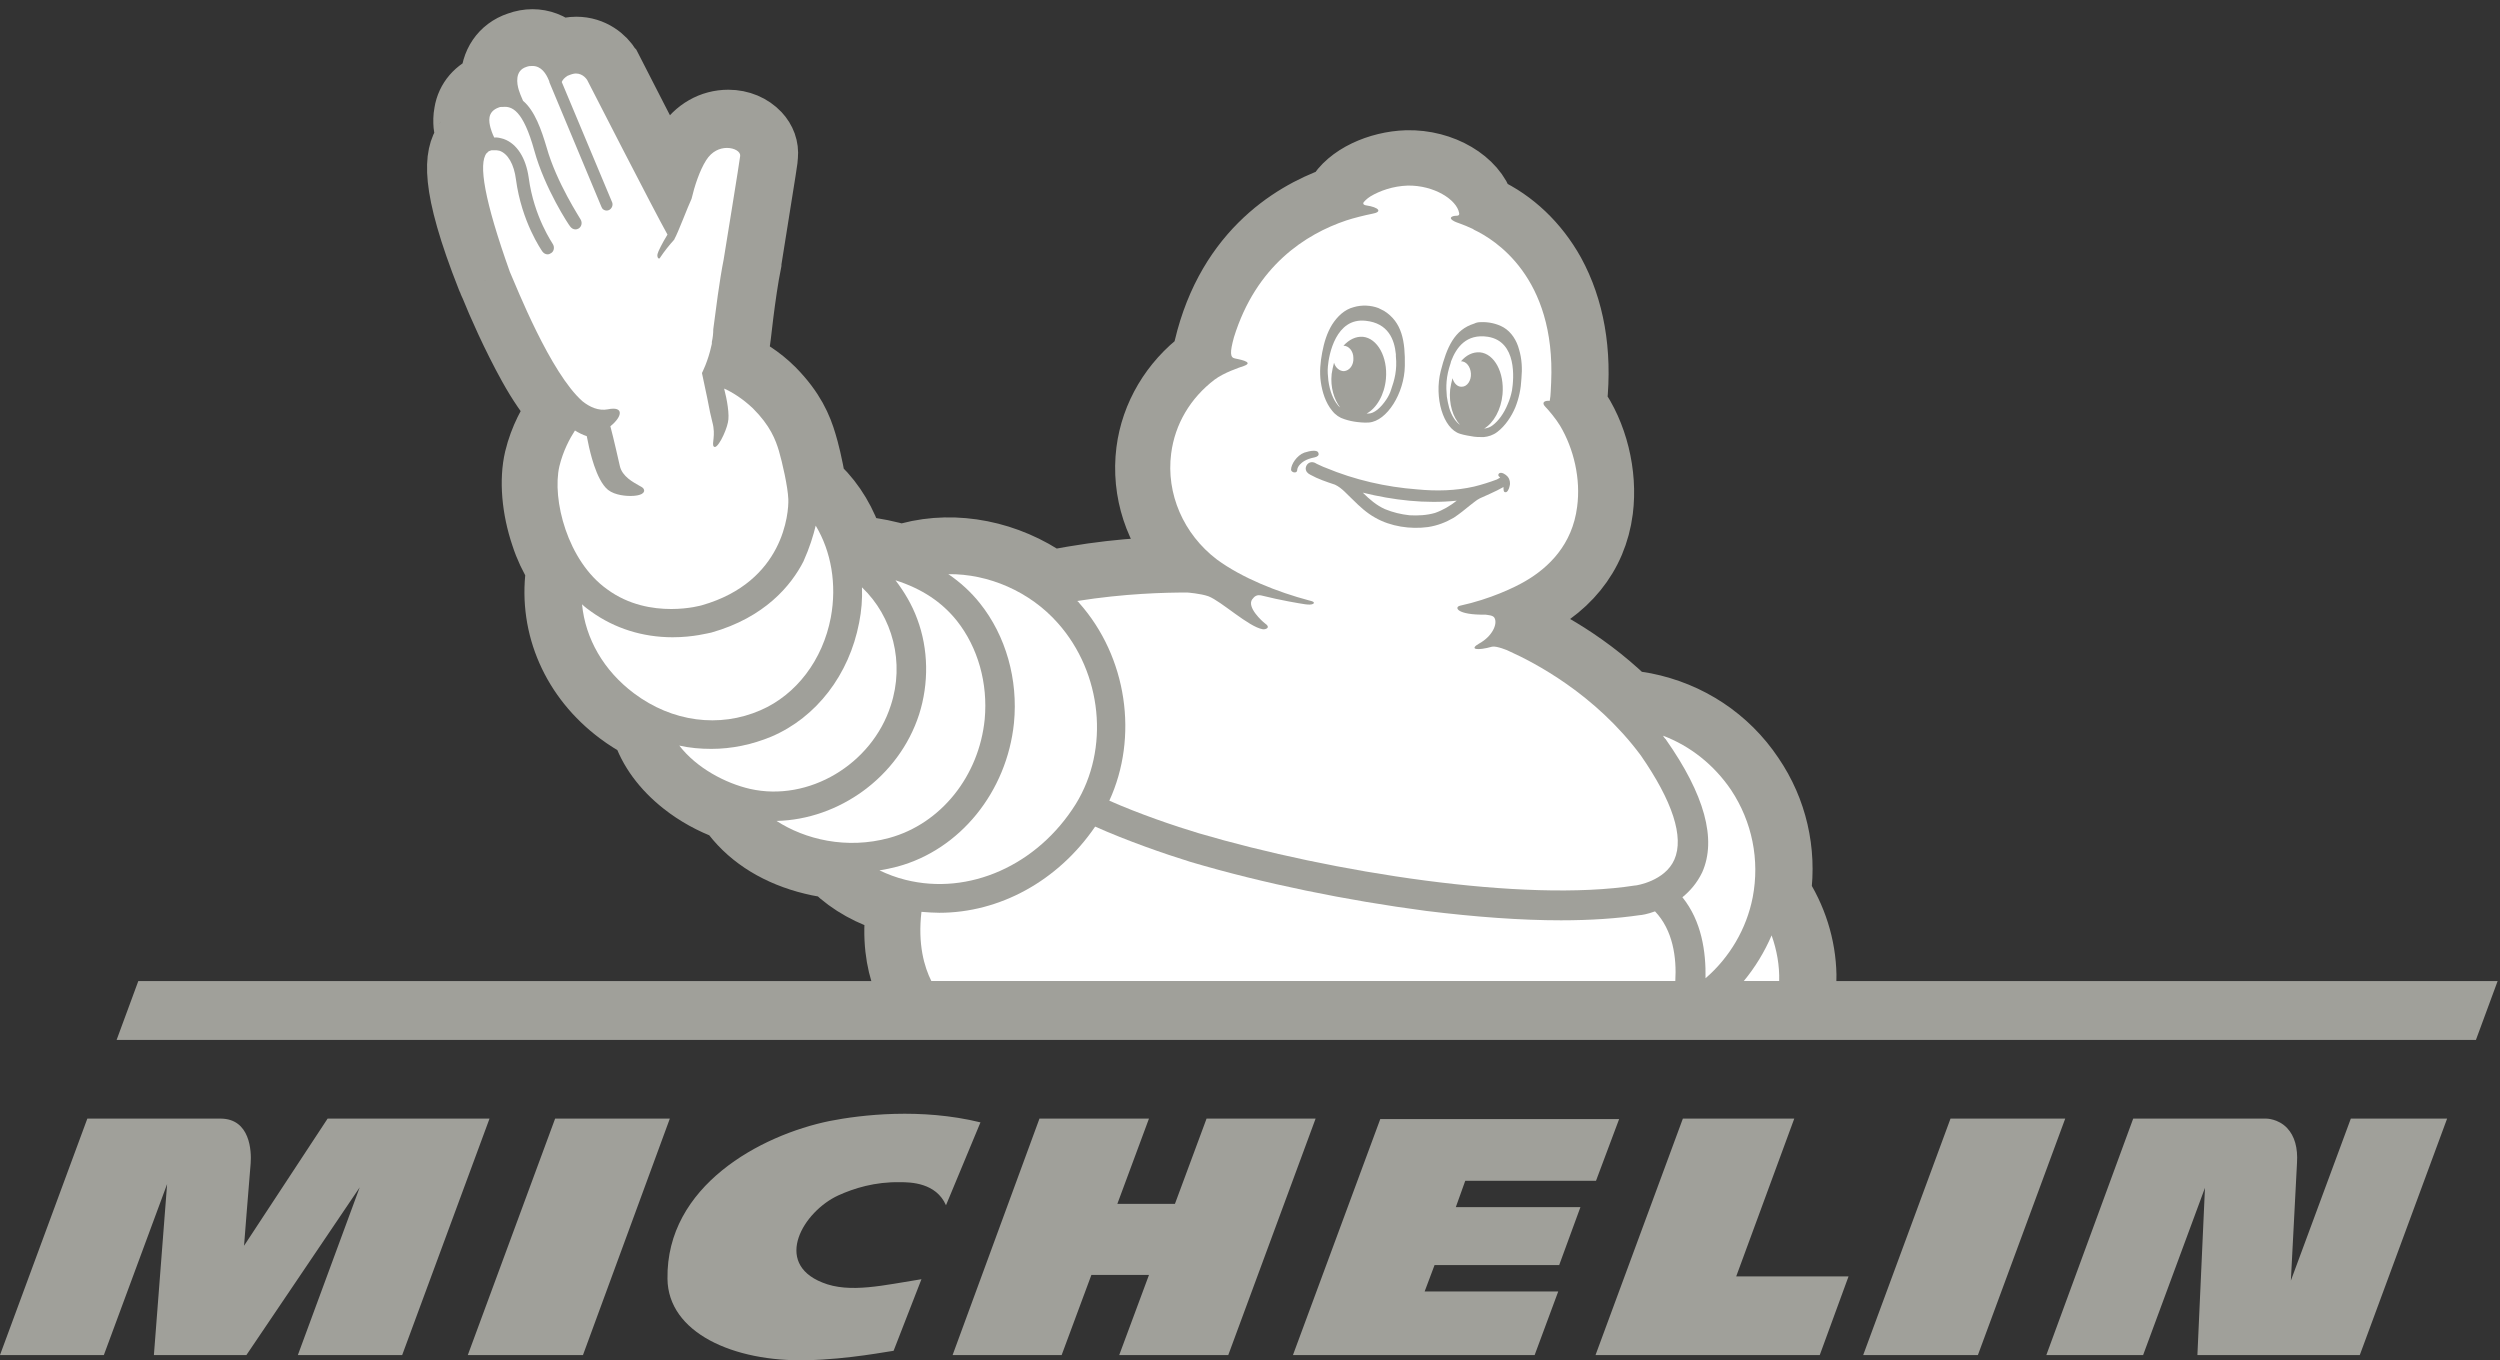
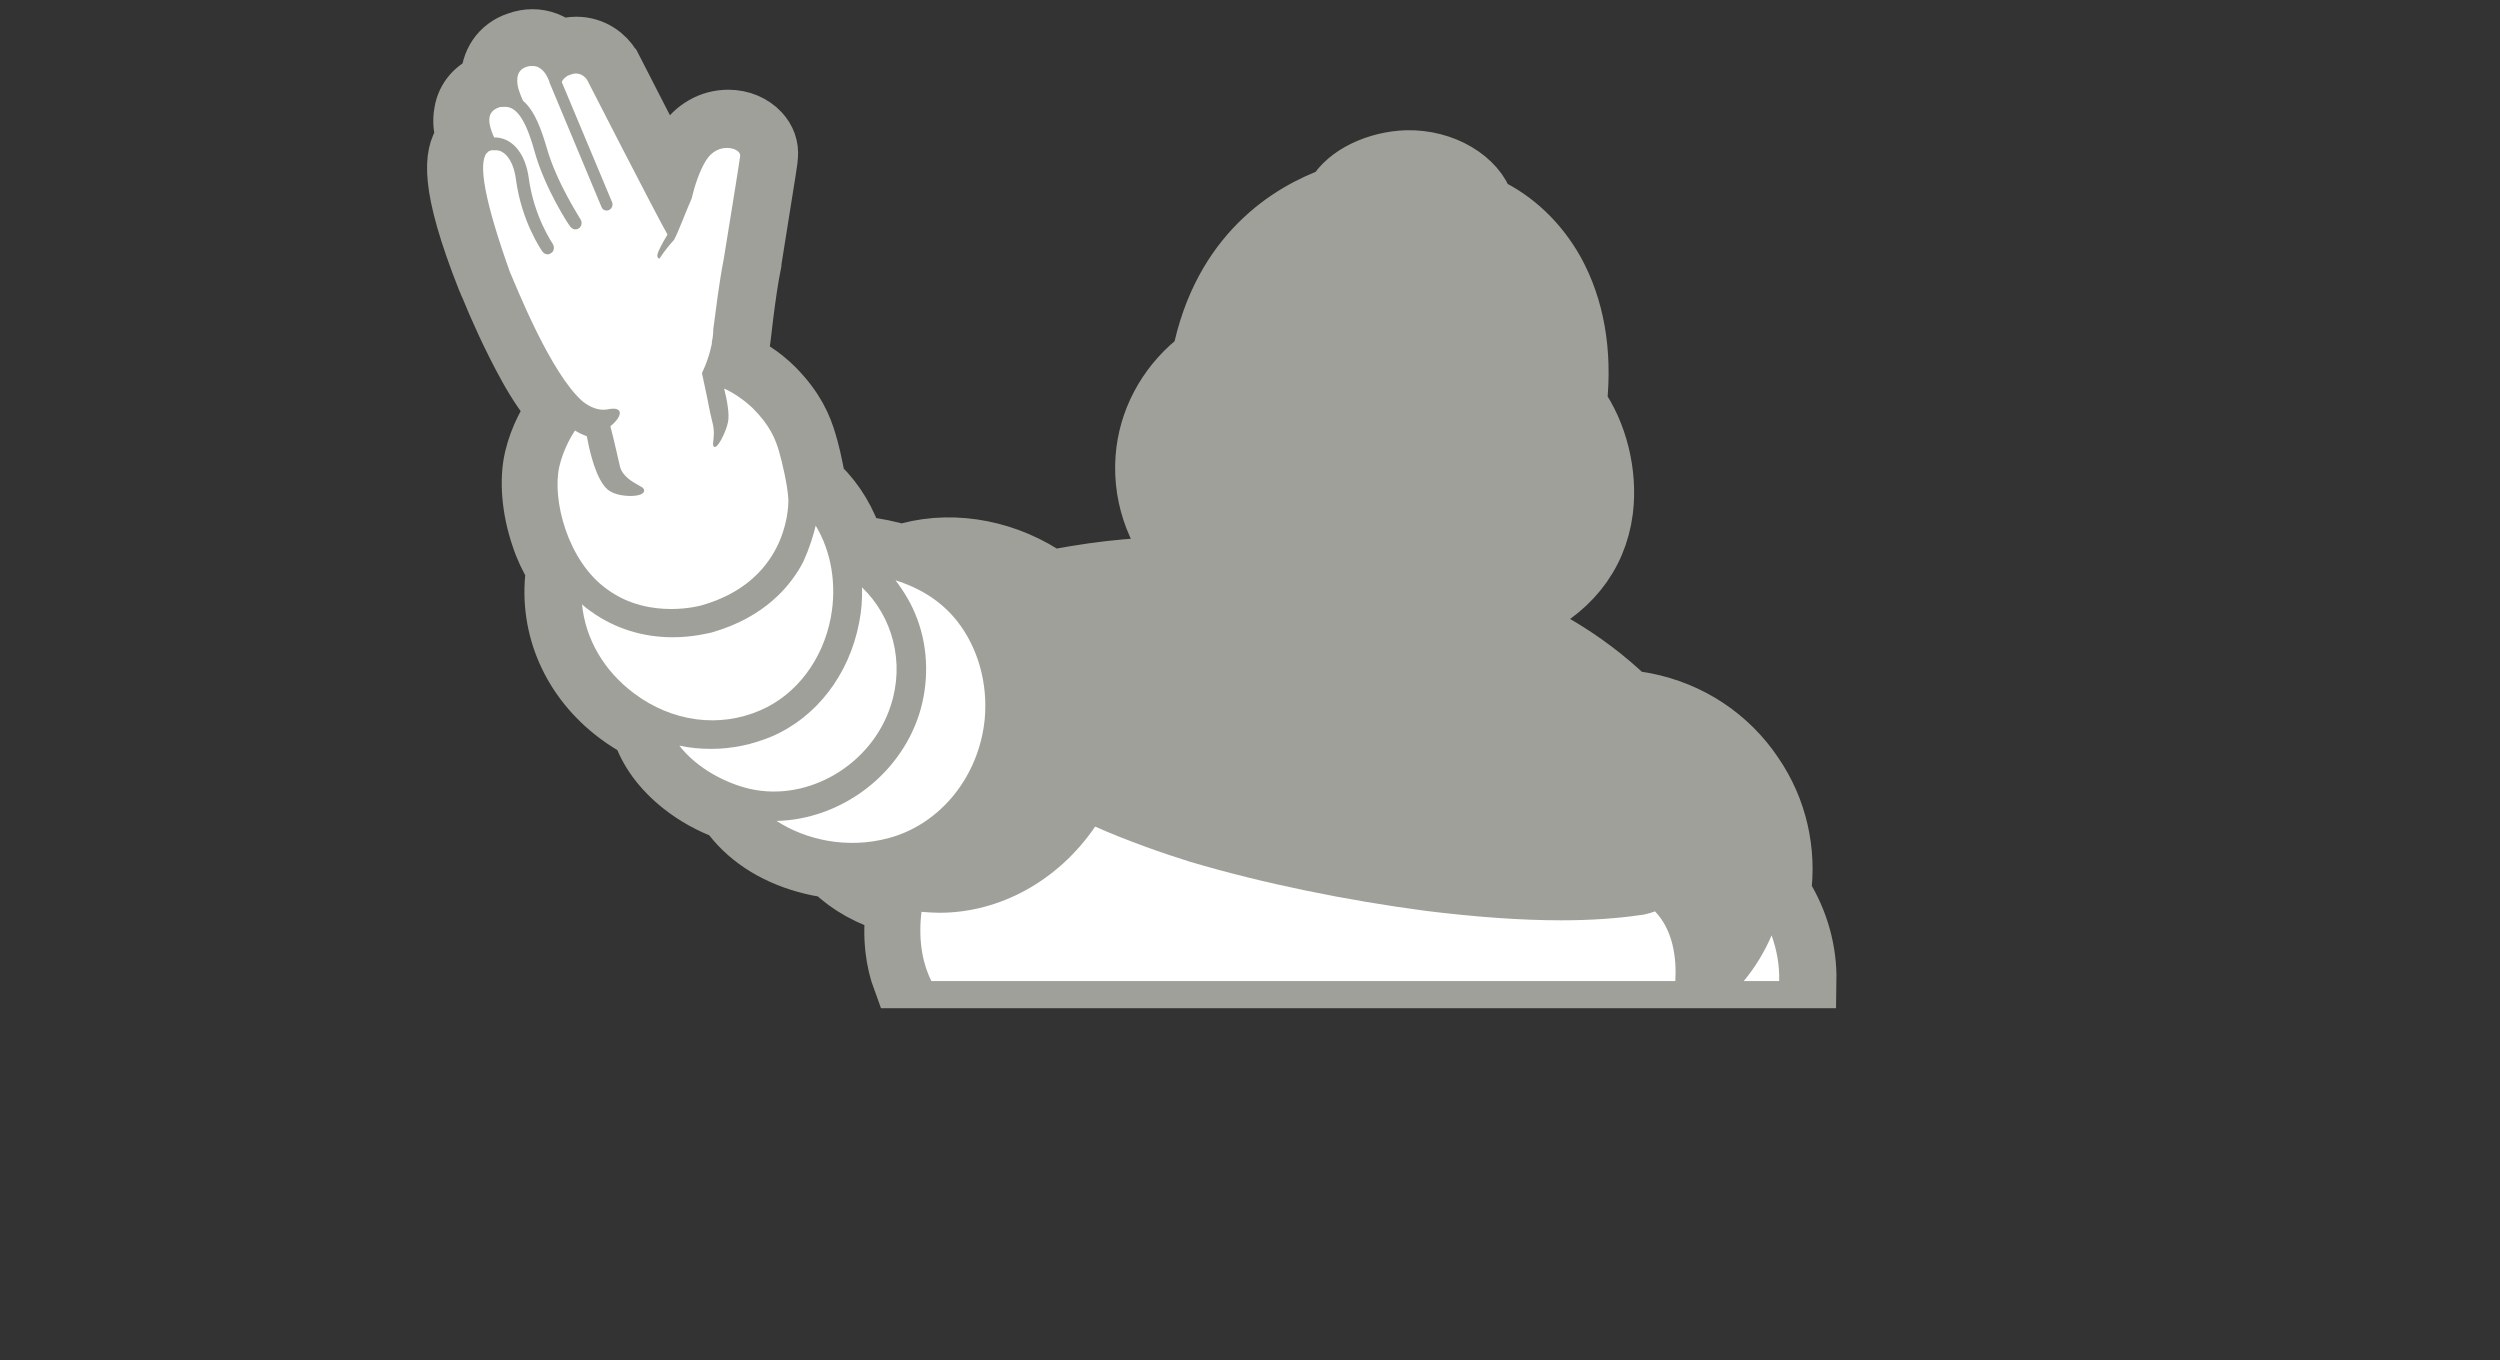
<svg xmlns="http://www.w3.org/2000/svg" width="136px" height="74px" viewBox="0 0 136 74" version="1.1">
  <rect x="0" y="0" width="136" height="74" fill="#333333" stroke="none" />
  <title>michelin-logo</title>
  <g id="Homepage" stroke="none" stroke-width="1" fill="none" fill-rule="evenodd">
    <g transform="translate(-347, -1067)" fill-rule="nonzero" id="Logos">
      <g transform="translate(135, 925)">
        <g id="michelin-logo" transform="translate(212, 144)">
          <path d="M26.373,13.246 C26.373,13.272 26.399,13.272 26.399,13.297 C26.424,13.374 26.476,13.502 26.553,13.656 C26.912,14.553 27.708,16.372 28.633,18.037 C29.146,18.96 29.66,19.703 30.148,20.266 C29.763,20.804 29.223,21.727 28.941,22.905 C28.658,24.109 28.787,25.698 29.3,27.21 C29.506,27.85 29.788,28.439 30.122,28.978 L30.122,29.003 C30.097,29.054 30.097,29.106 30.097,29.157 C29.711,32.155 30.995,35.075 33.538,36.971 C33.948,37.279 34.359,37.535 34.796,37.766 C35.155,38.893 35.926,39.943 37.03,40.814 C37.775,41.404 38.622,41.865 39.521,42.198 C39.521,42.198 39.521,42.224 39.547,42.224 C40.497,43.582 41.961,44.555 43.784,45.068 C44.246,45.196 44.708,45.298 45.17,45.349 L45.248,45.426 C46.121,46.272 47.276,46.912 48.612,47.297 C48.38,49.039 48.612,50.371 48.971,51.345 L98.404,51.345 C98.43,49.731 97.994,48.116 97.095,46.656 C97.069,46.63 97.043,46.579 97.018,46.554 C97.326,44.273 96.812,41.993 95.503,40.071 C94.116,37.996 91.984,36.587 89.519,36.1 C89.262,36.049 89.006,36.023 88.749,35.972 L88.646,35.972 C86.13,33.538 83.459,32.283 82.534,31.898 L82.611,31.514 C82.637,31.514 82.688,31.488 82.714,31.488 C85.385,30.335 87.003,28.363 87.336,25.775 C87.593,23.751 87.028,21.496 85.898,19.933 C85.898,19.908 85.898,19.882 85.924,19.856 C86.207,17.115 85.77,14.707 84.691,12.734 C83.793,11.12 82.457,9.839 80.891,9.121 L80.865,9.121 C80.429,7.661 78.554,6.533 76.525,6.585 C74.933,6.636 73.213,7.379 72.545,8.583 C70.131,9.454 66.382,11.709 65.252,17.397 C63.583,18.652 62.479,20.497 62.222,22.521 C61.939,24.776 62.684,27.005 64.225,28.696 C62.684,28.696 60.193,28.824 57.266,29.413 C57.24,29.413 57.214,29.439 57.189,29.439 C54.929,27.85 52.027,27.235 49.408,27.927 C49.305,27.953 49.202,28.004 49.125,28.055 C48.406,27.825 47.61,27.671 46.737,27.568 L46.583,27.568 C46.198,26.339 45.556,25.237 44.657,24.366 C44.606,24.314 44.503,24.238 44.503,24.238 C44.374,23.341 44.118,22.367 44.015,22.034 C43.758,21.163 43.347,20.189 42.217,19.037 C41.473,18.293 40.702,17.858 40.163,17.602 C40.266,17.32 40.343,17.064 40.368,16.91 C40.368,16.859 40.394,16.782 40.394,16.731 C40.394,16.705 40.677,13.964 41.01,12.324 L41.01,12.273 C41.909,6.687 41.909,6.61 41.909,6.533 L41.909,6.508 C41.961,5.995 41.781,5.509 41.421,5.124 C40.985,4.663 40.343,4.381 39.624,4.381 C38.622,4.381 37.723,4.894 37.158,5.79 C36.825,6.303 36.593,6.943 36.414,7.481 C35.489,5.688 34.257,3.305 33.384,1.589 C33.358,1.563 33.358,1.537 33.332,1.512 C33.024,0.999 32.331,0.41 31.355,0.41 C31.072,0.41 30.764,0.461 30.482,0.564 C30.045,0.205 29.532,0 28.967,0 C28.684,0 28.402,0.051 28.119,0.154 C27.118,0.487 26.553,1.358 26.553,2.408 C25.782,2.69 25.243,3.305 25.115,4.099 C25.012,4.637 25.115,5.099 25.166,5.329 C25.166,5.355 25.192,5.406 25.217,5.483 C25.192,5.509 25.166,5.56 25.14,5.585 C24.575,6.405 24.293,7.994 26.373,13.246" id="path41" stroke="#A0A09A" stroke-width="3" fill="#A0A09A" />
-           <path d="M64.584,30.233 C64.584,30.233 65.303,30.284 65.74,30.438 C66.459,30.72 67.923,32.103 68.693,32.231 C68.821,32.257 69.181,32.155 68.796,31.898 C68.693,31.821 67.794,31.027 68.128,30.592 L68.154,30.566 C68.282,30.387 68.436,30.361 68.59,30.387 C69.72,30.669 70.67,30.822 71.004,30.873 C71.21,30.899 71.338,30.899 71.441,30.848 C71.518,30.771 71.466,30.72 71.235,30.669 C69.489,30.207 67.563,29.439 66.202,28.439 C64.379,27.056 63.429,24.853 63.711,22.675 C63.917,21.061 64.764,19.651 66.074,18.652 C66.587,18.268 67.435,17.986 67.666,17.909 C68.308,17.679 67.255,17.525 67.178,17.499 C66.921,17.448 66.895,17.192 67.127,16.346 C68.334,12.452 71.03,10.735 73.238,9.992 C73.624,9.864 74.24,9.71 74.625,9.634 C75.241,9.531 75.01,9.275 74.317,9.172 C74.317,9.172 74.086,9.147 74.188,8.993 C74.214,8.967 74.343,8.814 74.548,8.686 C75.062,8.378 75.781,8.122 76.577,8.096 C78.015,8.071 79.247,8.865 79.376,9.582 C79.376,9.582 79.427,9.736 79.247,9.736 C78.965,9.736 78.759,9.864 79.119,10.043 C79.196,10.095 79.581,10.197 80.12,10.453 C80.146,10.479 80.172,10.479 80.198,10.505 C81.276,11.017 84.64,13.041 84.383,18.806 C84.383,18.985 84.358,19.139 84.358,19.318 C84.358,19.472 84.332,19.626 84.306,19.805 C83.998,19.78 83.844,19.908 84.075,20.138 C84.229,20.292 84.64,20.779 84.871,21.163 C85.616,22.418 86.001,24.058 85.796,25.57 C85.539,27.62 84.255,28.875 82.971,29.618 C82.406,29.951 81.071,30.592 79.427,30.95 C79.093,31.027 79.247,31.463 80.814,31.437 C80.942,31.463 81.225,31.463 81.302,31.616 C81.481,31.95 81.173,32.616 80.48,33 C79.889,33.333 80.352,33.41 81.173,33.179 C81.404,33.128 82.046,33.384 82.123,33.436 C83.433,34.025 86.771,35.741 89.262,39.098 C90.983,41.583 91.625,43.53 91.086,44.76 C90.572,45.939 89.006,46.169 88.98,46.169 L88.954,46.169 C82.92,47.117 72.417,45.452 65.201,43.325 C63.917,42.941 61.965,42.275 60.347,41.557 C61.939,38.099 61.323,33.743 58.704,30.797 C58.678,30.745 58.627,30.72 58.601,30.694 C61.195,30.284 63.352,30.233 64.584,30.233" id="path43" fill="#FFFFFF" />
-           <path d="M94.167,40.968 C95.323,42.71 95.734,44.786 95.348,46.81 C95.015,48.526 94.09,50.089 92.781,51.217 C92.806,49.782 92.575,48.116 91.522,46.81 C91.933,46.477 92.318,46.041 92.601,45.452 C93.397,43.658 92.729,41.224 90.623,38.227 C90.623,38.227 90.623,38.201 90.598,38.201 C90.546,38.15 90.495,38.073 90.469,38.022 C91.959,38.585 93.243,39.61 94.167,40.968 M57.548,31.898 C59.962,34.614 60.373,38.739 58.524,41.737 C56.444,45.068 52.72,46.733 49.254,45.862 C48.74,45.734 48.278,45.554 47.841,45.349 C48.175,45.298 48.509,45.221 48.817,45.144 C52.232,44.222 54.775,41.071 55.16,37.33 C55.391,34.973 54.723,32.59 53.311,30.822 C52.823,30.207 52.232,29.669 51.59,29.234 C53.773,29.208 56.033,30.182 57.548,31.898" id="path45" fill="#FFFFFF" />
          <path d="M52.053,31.77 C53.208,33.231 53.747,35.178 53.568,37.125 C53.26,40.225 51.18,42.813 48.38,43.582 C46.044,44.222 43.784,43.658 42.243,42.659 C45.633,42.582 48.894,40.276 49.998,36.869 C50.538,35.178 50.512,33.307 49.896,31.668 C49.613,30.899 49.202,30.207 48.714,29.567 C50.152,30.028 51.231,30.745 52.053,31.77" id="path47" fill="#FFFFFF" />
          <path d="M46.737,31.873 C46.865,31.232 46.917,30.592 46.891,29.951 C48.56,31.54 49.228,34.05 48.457,36.382 C47.43,39.585 43.989,41.634 40.805,40.917 C39.47,40.61 37.903,39.79 36.953,38.56 C37.518,38.688 38.109,38.739 38.699,38.739 C39.803,38.739 40.908,38.509 41.961,38.073 C44.426,37.023 46.198,34.691 46.737,31.873" id="path49" fill="#FFFFFF" />
          <path d="M44.374,26.595 C45.222,28.004 45.53,29.797 45.196,31.591 C44.76,33.897 43.322,35.793 41.37,36.638 C39.136,37.612 36.568,37.279 34.488,35.716 C32.844,34.486 31.843,32.744 31.663,30.873 C31.817,31.027 31.997,31.155 32.177,31.283 C33.435,32.18 34.95,32.667 36.593,32.667 C37.723,32.667 38.545,32.436 38.699,32.411 C41.601,31.591 43.039,29.849 43.707,28.542 C44.041,27.799 44.246,27.133 44.374,26.595" id="path51" fill="#FFFFFF" />
          <path d="M26.476,6.328 C26.501,6.328 26.527,6.303 26.527,6.277 C26.578,6.226 26.655,6.2 26.733,6.175 L27.015,6.175 C27.066,6.175 27.118,6.2 27.169,6.2 C27.631,6.354 27.965,6.943 28.068,7.763 C28.376,10.069 29.455,11.606 29.506,11.683 C29.583,11.786 29.686,11.837 29.788,11.837 C29.865,11.837 29.917,11.811 29.994,11.76 C30.148,11.658 30.174,11.427 30.071,11.273 C30.071,11.248 29.044,9.813 28.761,7.661 C28.607,6.585 28.119,5.816 27.4,5.56 C27.22,5.509 27.041,5.457 26.887,5.483 C26.784,5.278 26.707,5.047 26.681,4.945 C26.604,4.637 26.476,4.074 27.143,3.843 C27.195,3.818 27.22,3.818 27.272,3.818 L27.349,3.818 C27.837,3.766 28.453,3.971 29.069,6.2 C29.634,8.25 30.944,10.248 31.021,10.325 C31.098,10.428 31.201,10.479 31.303,10.479 C31.381,10.479 31.432,10.453 31.483,10.428 C31.637,10.325 31.689,10.12 31.586,9.941 C31.586,9.915 30.276,7.943 29.737,6.021 C29.455,5.073 29.095,4.023 28.453,3.484 C28.35,3.254 28.248,2.998 28.222,2.895 C28.119,2.562 27.991,1.845 28.633,1.64 C28.761,1.589 28.864,1.589 28.967,1.589 C29.455,1.589 29.711,2.024 29.84,2.332 C29.865,2.383 29.891,2.434 29.891,2.485 L32.716,9.249 C32.742,9.3 32.767,9.352 32.793,9.377 C32.896,9.454 32.998,9.48 33.127,9.429 C33.281,9.352 33.358,9.172 33.306,9.019 L30.559,2.46 C30.61,2.332 30.713,2.229 30.867,2.127 C31.047,2.05 31.201,1.998 31.329,1.998 C31.74,1.998 31.945,2.357 31.945,2.357 C31.945,2.357 35.618,9.531 36.311,10.761 C36.029,11.222 35.797,11.683 35.772,11.811 C35.72,11.991 35.849,12.17 35.926,11.991 C36.131,11.683 36.414,11.325 36.671,11.043 C36.671,11.043 36.696,11.017 36.696,10.991 C36.876,10.684 37.415,9.249 37.621,8.814 C37.775,8.148 38.057,7.276 38.417,6.713 C38.725,6.226 39.161,6.047 39.547,6.047 C39.958,6.047 40.291,6.252 40.266,6.482 C40.266,6.585 39.367,12.119 39.367,12.119 C39.136,13.272 38.93,14.937 38.802,15.911 C38.802,16.141 38.776,16.372 38.725,16.602 L38.725,16.679 C38.725,16.679 38.725,16.731 38.699,16.807 C38.519,17.653 38.186,18.293 38.186,18.293 L38.468,19.626 C38.571,20.189 38.699,20.779 38.751,20.958 C38.956,21.701 38.699,22.137 38.828,22.29 C39.007,22.495 39.495,21.496 39.598,20.984 C39.701,20.574 39.547,19.728 39.393,19.139 C39.803,19.318 40.394,19.677 40.959,20.215 C41.909,21.163 42.192,21.932 42.371,22.521 C42.551,23.136 42.859,24.468 42.885,25.16 C42.911,25.877 42.654,29.644 38.186,30.925 C38.186,30.925 37.492,31.13 36.516,31.13 C35.515,31.13 34.205,30.925 33.024,30.054 C30.867,28.516 30.019,25.16 30.43,23.366 C30.636,22.521 30.995,21.855 31.278,21.419 C31.483,21.547 31.689,21.65 31.92,21.727 L32.048,22.342 C32.074,22.418 32.408,24.109 33.075,24.648 C33.461,24.955 34.103,24.981 34.282,24.981 C34.488,24.981 34.95,24.955 35.027,24.75 C35.053,24.724 35.053,24.622 34.976,24.545 C34.95,24.519 34.873,24.468 34.77,24.417 C34.462,24.238 33.846,23.93 33.717,23.341 C33.64,23.008 33.384,21.855 33.204,21.189 C33.871,20.651 33.948,20.087 33.075,20.266 C32.562,20.369 32.074,20.138 31.689,19.831 C29.942,18.293 28.094,13.605 27.734,12.785 C26.347,8.891 26.013,6.892 26.476,6.328 M96.787,51.37 L94.861,51.37 C95.477,50.627 95.99,49.782 96.376,48.885 C96.658,49.679 96.812,50.525 96.787,51.37 M50.127,47.604 C50.46,47.63 50.794,47.655 51.102,47.655 C54.364,47.655 57.548,45.939 59.577,42.967 C61.297,43.735 63.352,44.453 64.764,44.888 C68.744,46.067 73.29,46.989 77.578,47.553 C80.275,47.886 82.74,48.065 84.923,48.065 C86.54,48.065 87.978,47.963 89.211,47.783 C89.288,47.783 89.622,47.732 90.033,47.578 C91.009,48.603 91.214,50.089 91.137,51.37 L50.666,51.37 C50.281,50.602 49.921,49.372 50.127,47.604" id="path53" fill="#FFFFFF" />
-           <path d="M71.723,22.649 C71.698,22.521 71.518,22.521 71.466,22.521 C71.312,22.521 71.107,22.572 70.953,22.623 C70.542,22.777 70.234,23.264 70.234,23.546 C70.234,23.597 70.259,23.623 70.285,23.648 C70.311,23.674 70.362,23.7 70.439,23.7 C70.516,23.7 70.568,23.648 70.568,23.571 C70.568,23.495 70.619,23.366 70.722,23.264 C70.824,23.162 71.004,22.982 71.518,22.88 C71.646,22.854 71.775,22.777 71.723,22.649 M75.421,19.728 C75.113,20.189 74.753,20.497 74.445,20.497 L74.343,20.497 C74.882,20.215 75.318,19.472 75.395,18.601 C75.498,17.422 74.933,16.398 74.137,16.321 C73.752,16.295 73.392,16.474 73.084,16.807 C73.367,16.807 73.624,17.089 73.624,17.474 C73.649,17.858 73.418,18.165 73.11,18.191 C72.879,18.191 72.648,18.012 72.571,17.73 C72.519,17.935 72.468,18.14 72.442,18.345 C72.365,19.062 72.571,19.728 72.904,20.164 C72.853,20.113 72.802,20.087 72.776,20.036 C72.519,19.728 72.34,19.267 72.263,18.703 C72.237,18.447 72.211,18.191 72.237,17.935 C72.288,17.294 72.673,15.27 74.291,15.45 C75.524,15.578 75.858,16.474 75.935,17.269 L75.935,17.371 C76.012,18.14 75.858,18.678 75.678,19.19 C75.627,19.37 75.524,19.575 75.421,19.728 M76.423,17.909 C76.448,16.551 76.269,15.526 75.293,14.912 L74.985,14.758 C74.574,14.604 74.086,14.578 73.649,14.707 C73.136,14.835 72.75,15.219 72.468,15.655 C72.185,16.116 72.031,16.628 71.929,17.166 C71.826,17.704 71.775,18.242 71.852,18.78 C71.929,19.318 72.108,19.908 72.468,20.343 C72.648,20.574 72.879,20.728 73.136,20.804 C73.367,20.881 73.598,20.932 73.829,20.958 C73.829,20.958 74.214,21.009 74.471,20.984 C75.447,20.907 76.397,19.395 76.423,17.909 M79.247,25.237 C78.888,25.519 78.503,25.749 78.066,25.903 C77.63,26.031 77.142,26.057 76.679,26.031 C76.217,25.98 75.781,25.877 75.344,25.698 C74.882,25.493 74.497,25.16 74.137,24.801 C75.806,25.211 77.553,25.416 79.247,25.237 M80.198,24.468 C79.196,24.699 78.143,24.724 77.09,24.622 C75.395,24.494 73.701,24.109 72.108,23.443 C71.954,23.392 71.826,23.315 71.698,23.264 C71.621,23.238 71.569,23.187 71.492,23.162 C71.261,23.085 71.056,23.238 71.03,23.469 C71.03,23.648 71.133,23.751 71.287,23.828 C71.698,24.058 72.16,24.212 72.622,24.366 C73.007,24.545 73.29,24.904 73.598,25.186 C73.957,25.544 74.343,25.903 74.805,26.159 C75.652,26.646 76.731,26.8 77.681,26.672 C78.194,26.595 78.657,26.415 79.093,26.159 C79.401,25.954 79.684,25.724 79.966,25.493 C80.146,25.365 80.3,25.211 80.506,25.109 C80.608,25.057 81.404,24.724 81.79,24.494 C81.79,24.648 81.79,24.776 81.892,24.776 C81.995,24.801 82.098,24.596 82.123,24.443 C82.175,24.263 82.123,24.109 82.072,24.007 C82.021,23.905 81.841,23.751 81.687,23.725 C81.507,23.7 81.481,23.853 81.533,23.905 L81.61,23.981 C81.559,24.007 81.481,24.058 81.43,24.084 C81.019,24.238 80.608,24.366 80.198,24.468 M82.252,19.241 C82.201,19.498 82.123,19.754 82.021,19.984 C81.815,20.497 81.507,20.907 81.199,21.137 C81.071,21.24 80.917,21.291 80.737,21.317 C81.25,21.009 81.661,20.292 81.738,19.446 C81.841,18.268 81.302,17.243 80.506,17.166 C80.12,17.141 79.761,17.32 79.478,17.653 C79.761,17.653 79.992,17.935 80.018,18.319 C80.043,18.703 79.812,19.037 79.53,19.037 C79.299,19.062 79.093,18.857 79.016,18.575 C78.965,18.78 78.914,18.985 78.888,19.19 C78.811,19.984 79.042,20.702 79.427,21.112 C79.196,20.958 78.965,20.625 78.836,20.189 C78.785,19.984 78.734,19.78 78.708,19.575 C78.657,19.037 78.657,18.498 78.914,17.755 C78.914,17.73 78.939,17.679 78.939,17.653 C79.222,16.91 79.761,16.141 80.942,16.321 C82.534,16.577 82.355,18.601 82.252,19.241 M82.637,17.012 C82.509,16.526 82.226,16.064 81.79,15.808 C81.43,15.603 80.968,15.501 80.531,15.526 C80.403,15.526 80.3,15.552 80.198,15.603 C79.119,15.936 78.708,16.884 78.374,18.191 C78.015,19.626 78.503,21.317 79.427,21.599 C79.658,21.675 80.018,21.727 80.018,21.727 C80.249,21.778 80.48,21.778 80.711,21.778 C80.968,21.752 81.225,21.675 81.456,21.496 C81.892,21.163 82.226,20.651 82.432,20.164 C82.637,19.651 82.74,19.139 82.765,18.601 C82.817,18.063 82.791,17.525 82.637,17.012" id="path55" fill="#A0A09A" />
-           <polygon id="path57" fill="#A0A09A" points="7.524 51.37 6.343 54.573 134.69 54.573 135.871 51.37" />
-           <path d="M127.885,58.852 L124.623,67.665 C124.675,66.769 124.854,63.259 124.957,61.26 C125.008,60.44 124.829,59.8 124.418,59.364 C123.93,58.852 123.288,58.852 123.288,58.852 L116.046,58.852 L111.321,71.714 L116.586,71.714 L119.95,62.618 L119.539,71.714 L128.373,71.714 L133.123,58.852 L127.885,58.852 Z M107.598,71.714 L112.348,58.852 L106.108,58.852 L101.358,71.714 L107.598,71.714 Z M100.561,67.435 L94.45,67.435 L97.608,58.852 L91.548,58.852 L86.797,71.714 L98.995,71.714 L100.561,67.435 Z M86.823,62.234 L88.081,58.877 L75.087,58.877 L70.337,71.714 L83.485,71.714 L84.768,68.255 L77.501,68.255 L78.04,66.82 L84.82,66.82 L85.975,63.669 L79.196,63.669 L79.71,62.234 L86.823,62.234 Z M66.818,71.714 L71.569,58.852 L65.637,58.852 L63.917,63.489 L60.784,63.489 L62.504,58.852 L56.547,58.852 L51.822,71.714 L57.754,71.714 L59.371,67.358 L62.504,67.358 L60.886,71.714 L66.818,71.714 Z M51.462,63.566 L53.337,59.057 C50.101,58.262 46.84,58.647 45.145,58.98 C41.37,59.748 36.234,62.516 36.311,67.563 C36.337,70.484 39.88,72.098 43.912,71.995 C46.172,71.944 48.355,71.509 48.612,71.483 L50.127,67.589 C48.149,67.896 46.223,68.383 44.734,67.768 C42.038,66.692 43.707,63.899 45.607,63.028 C46.454,62.644 47.584,62.285 48.971,62.311 C49.536,62.311 50.923,62.336 51.462,63.566 M31.714,71.714 L36.439,58.852 L30.199,58.852 L25.449,71.714 L31.714,71.714 Z M21.879,71.714 L26.63,58.852 L17.822,58.852 L13.276,65.769 C13.276,65.769 13.559,62.157 13.636,61.286 C13.687,60.62 13.61,58.852 11.992,58.852 L4.751,58.852 L0,71.714 L5.65,71.714 L9.091,62.413 L8.372,71.714 L13.405,71.714 L19.568,62.592 L16.204,71.714 L21.879,71.714 Z" id="path59" fill="#A0A09A" />
        </g>
      </g>
    </g>
  </g>
</svg>